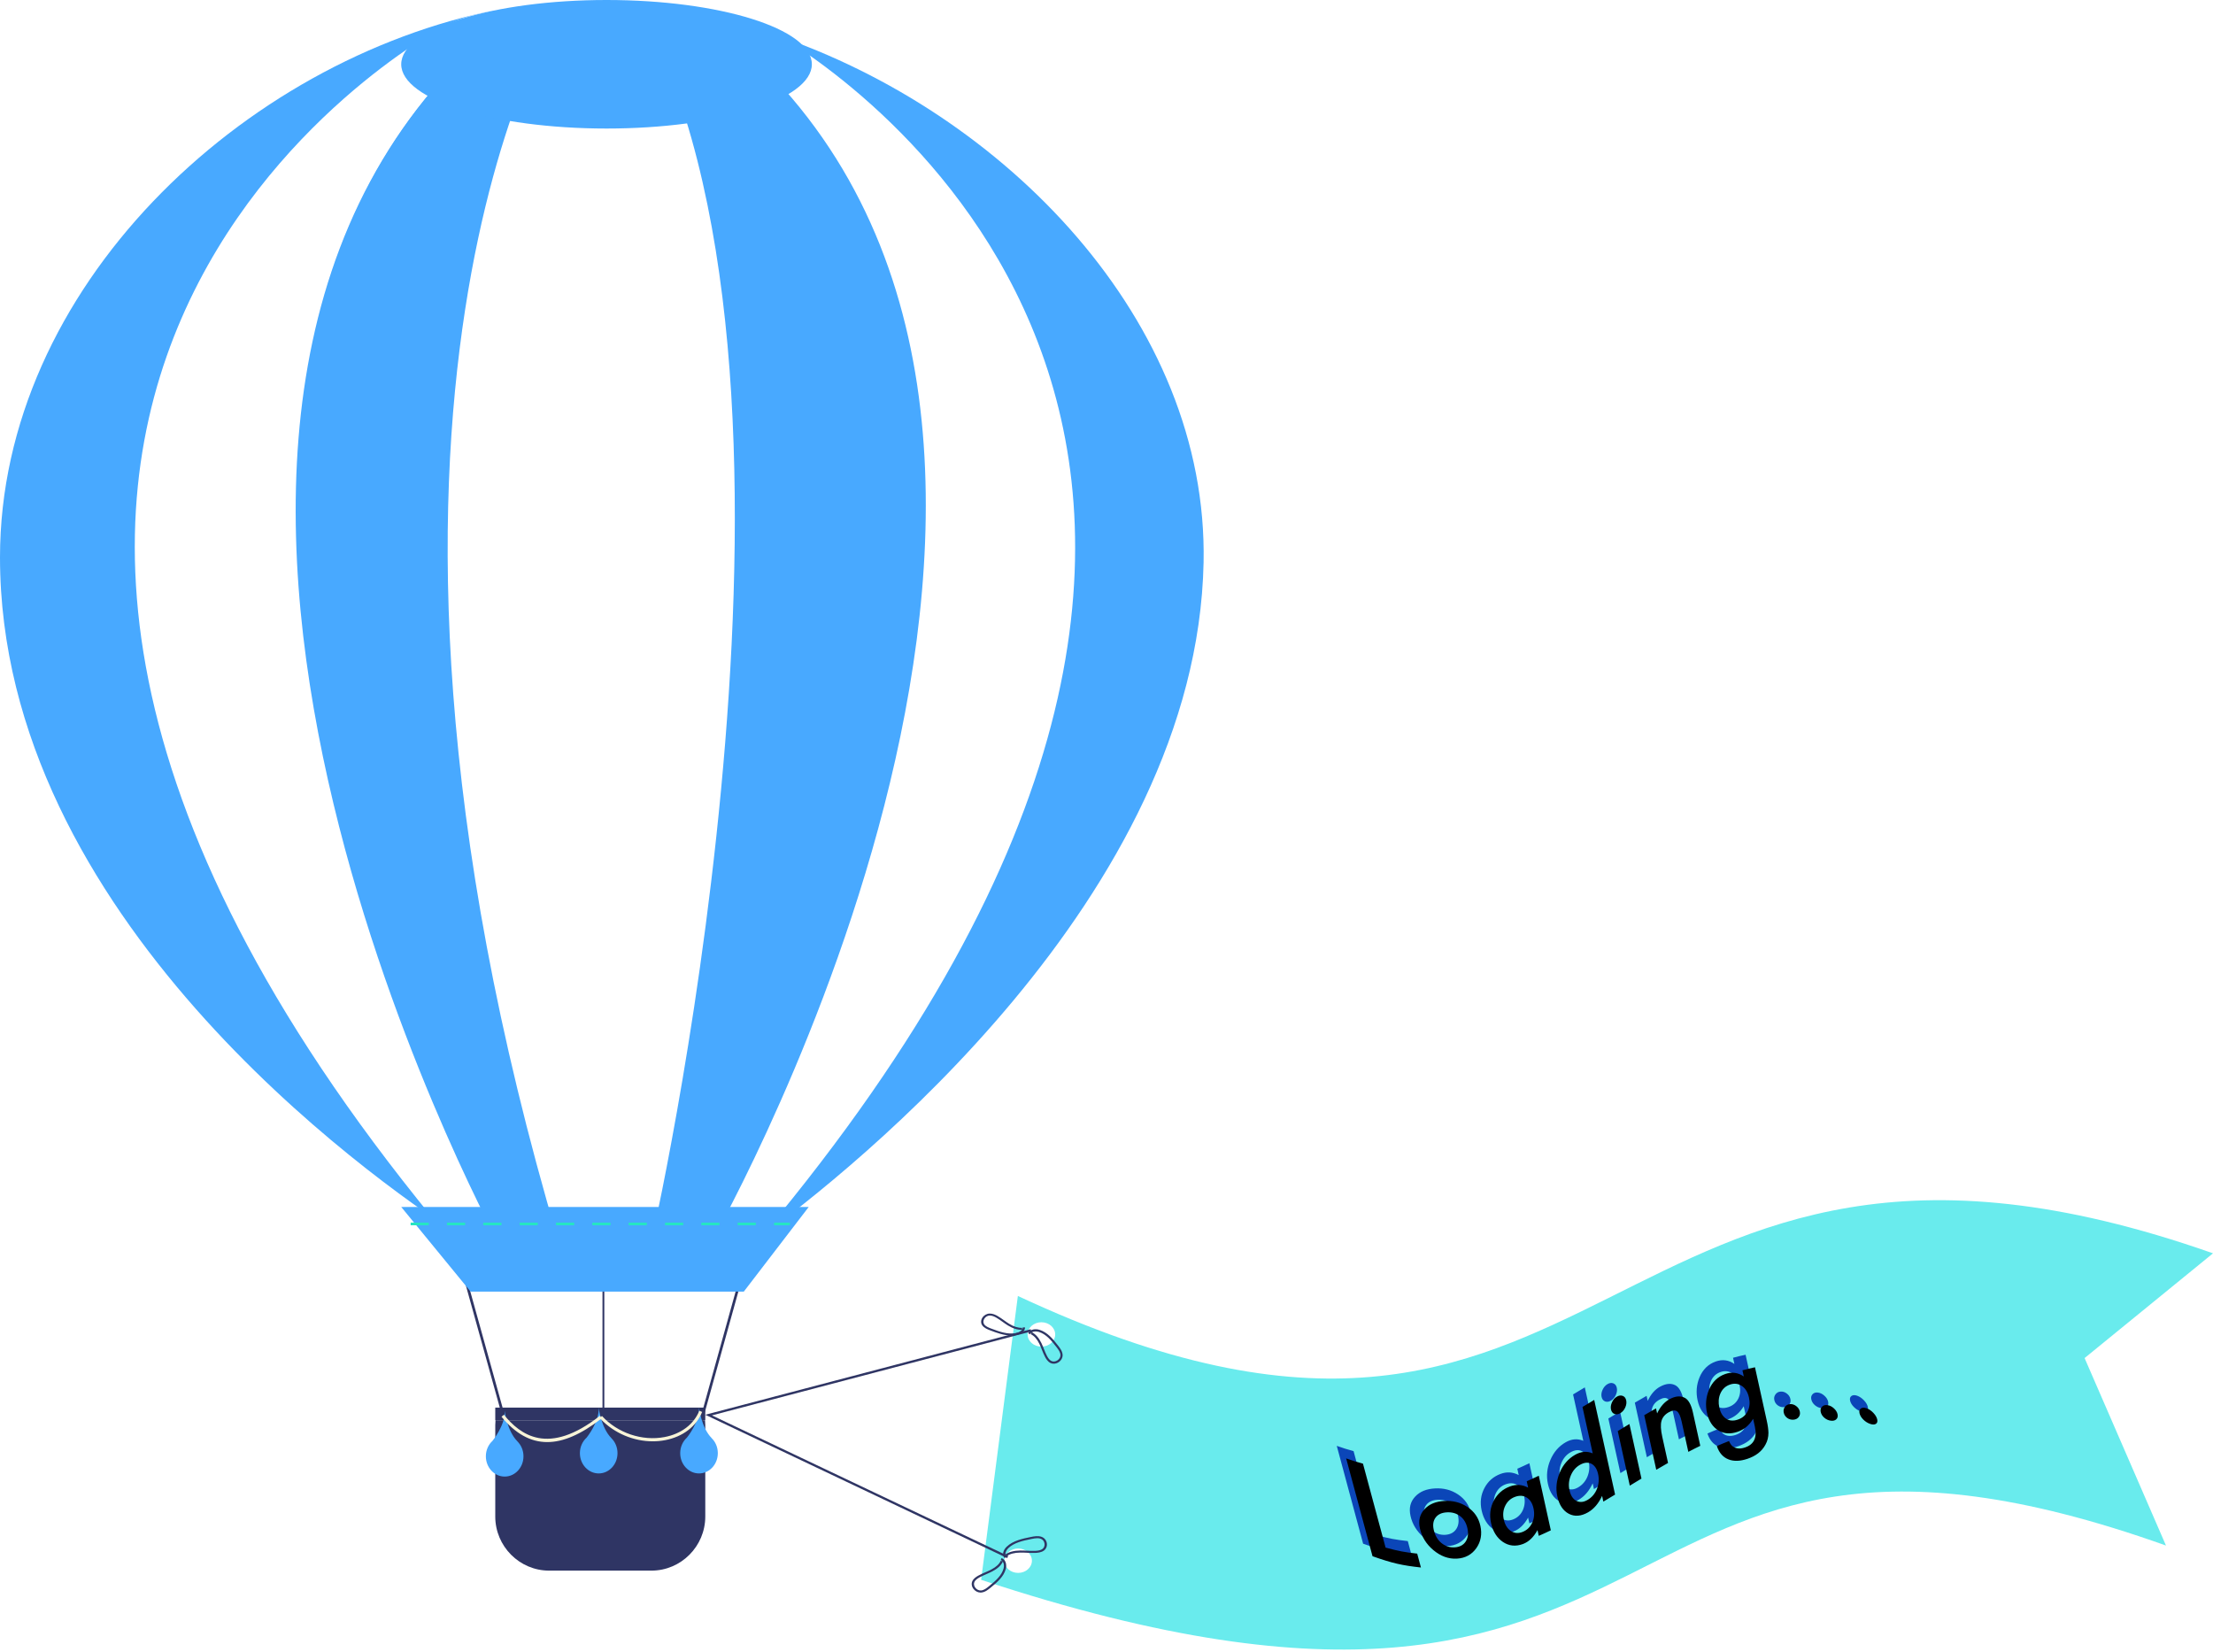
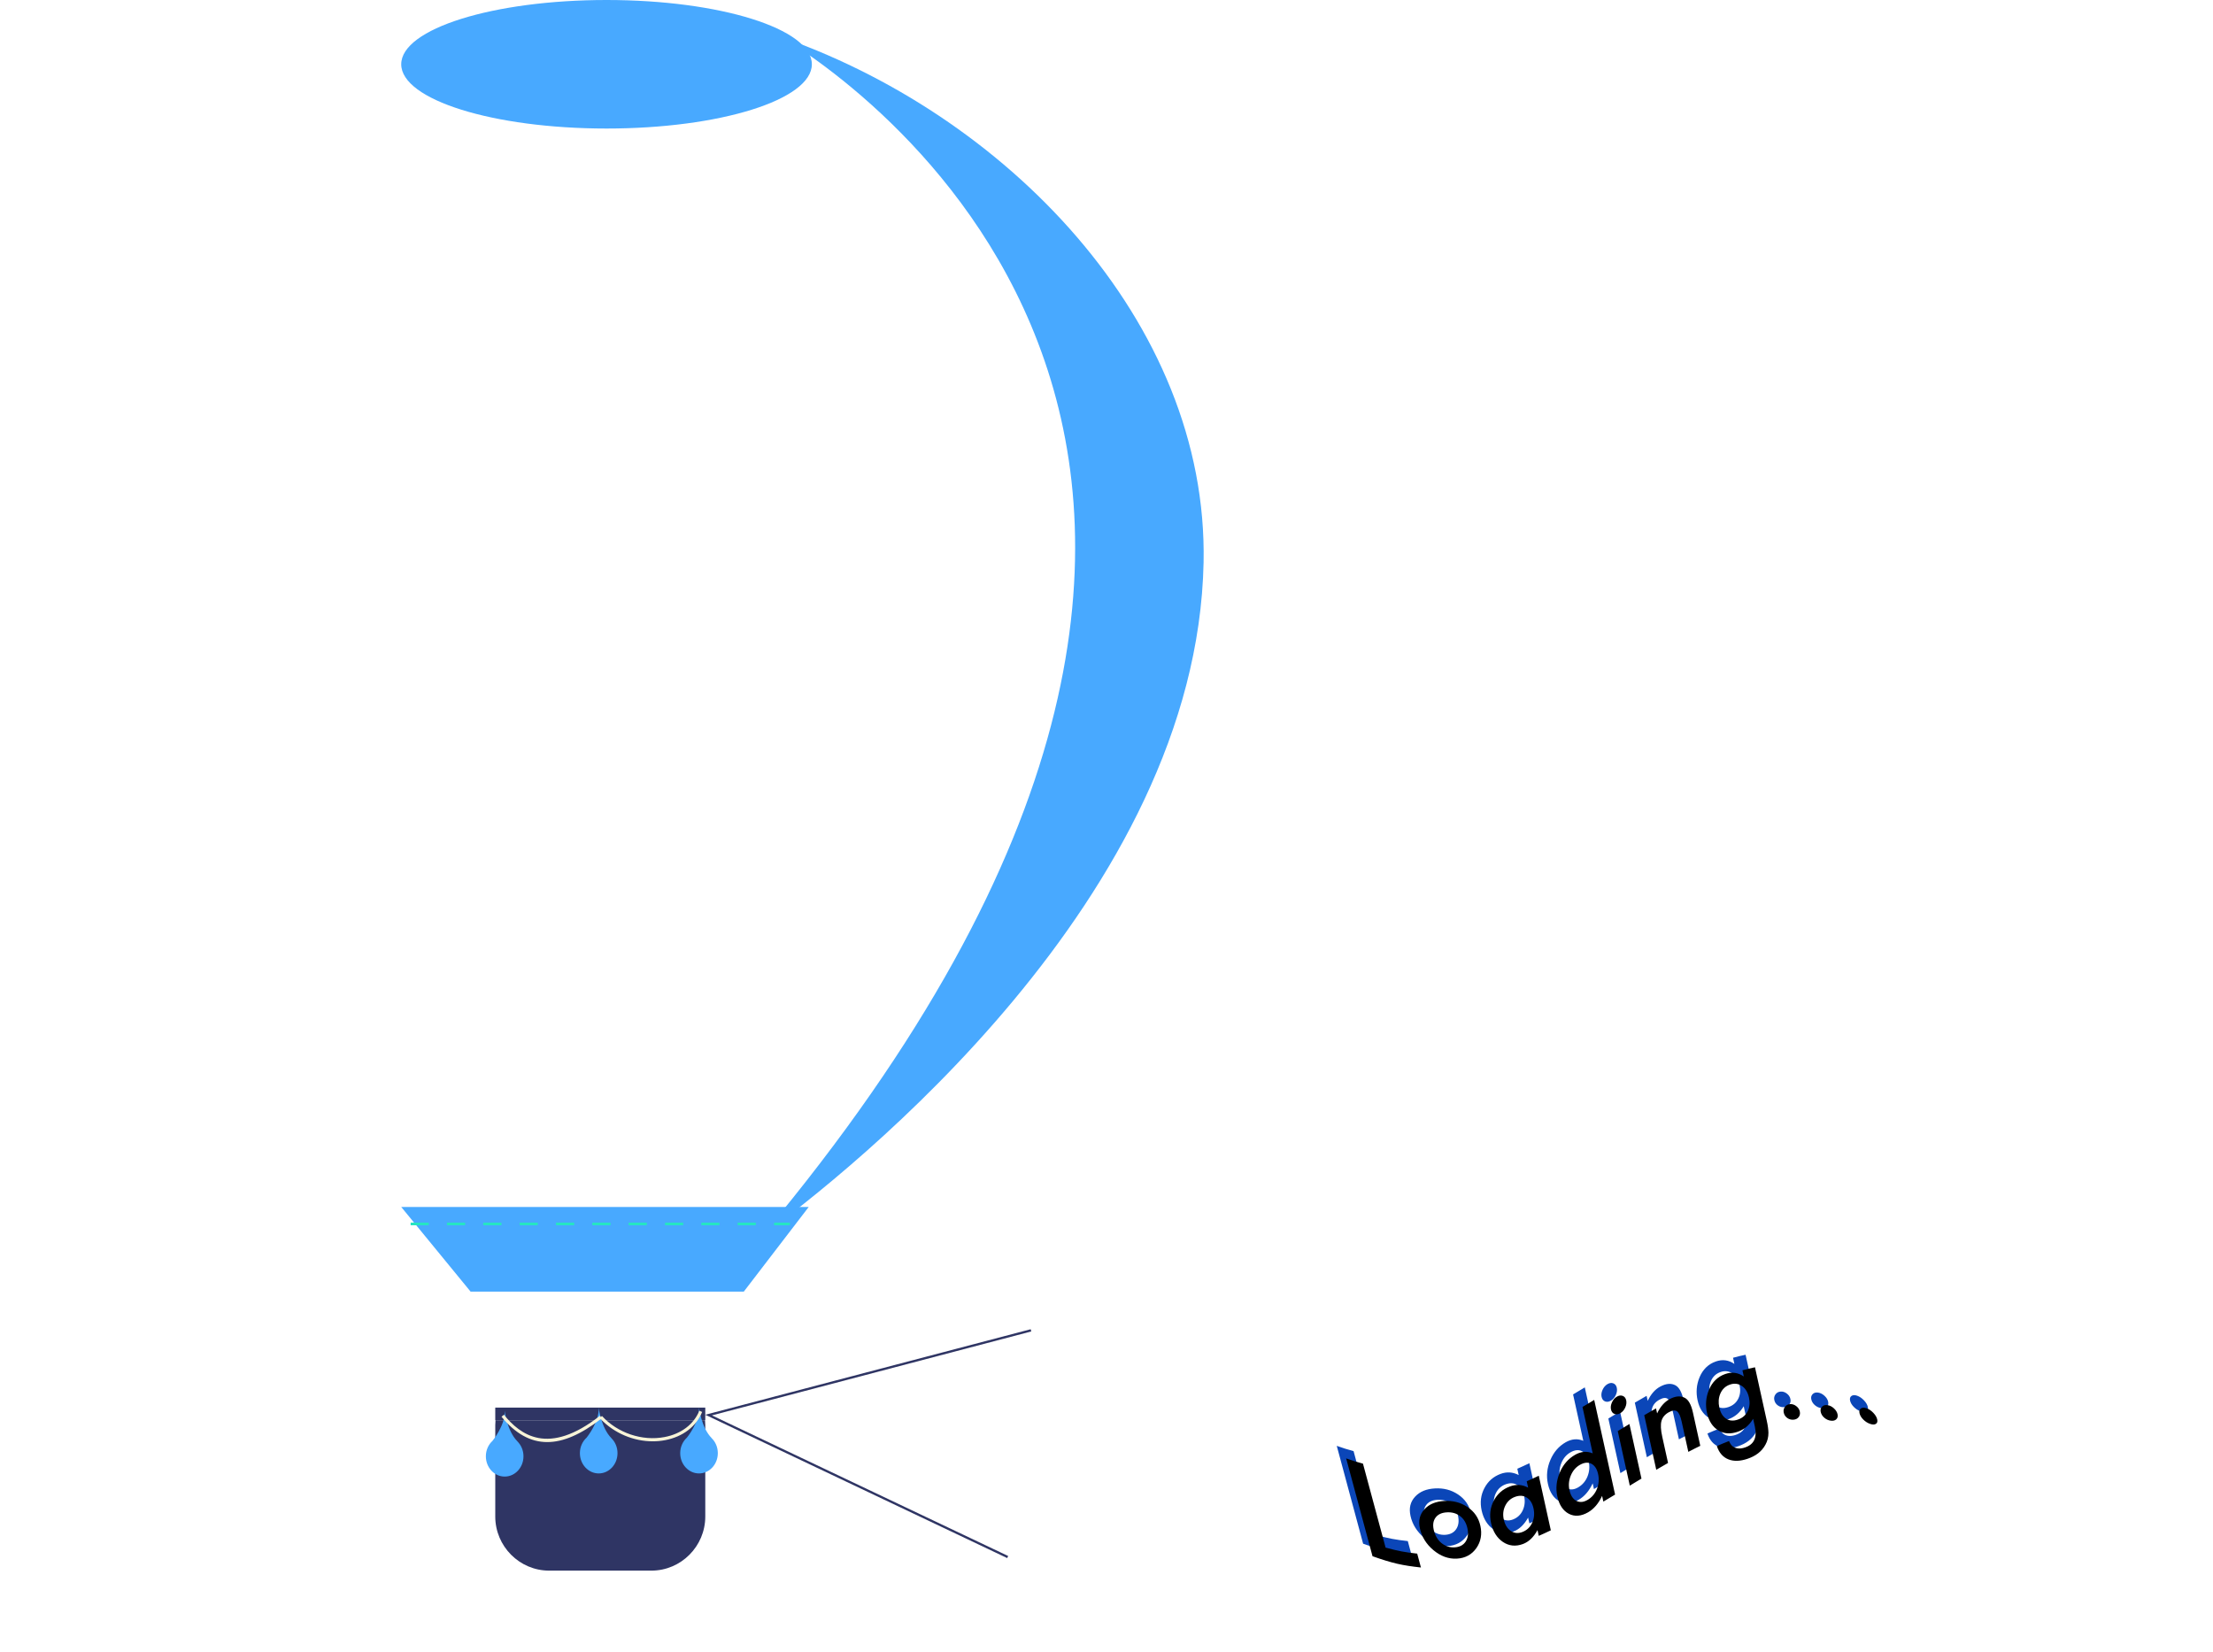
<svg xmlns="http://www.w3.org/2000/svg" xmlns:xlink="http://www.w3.org/1999/xlink" width="706" height="527" viewBox="0 0 706 527">
  <defs>
    <filter id="cegiuytt3a">
      <feColorMatrix in="SourceGraphic" values="0 0 0 0 0.043 0 0 0 0 0.275 0 0 0 0 0.722 0 0 0 1 0" />
    </filter>
    <filter id="cp9xxgvrmc" width="105.9%" height="115.7%" x="-3%" y="-7.8%" filterUnits="objectBoundingBox">
      <feMorphology in="SourceAlpha" radius="4" result="shadowSpreadInner1" />
      <feGaussianBlur in="shadowSpreadInner1" result="shadowBlurInner1" stdDeviation="1" />
      <feOffset dx="3" dy="4" in="shadowBlurInner1" result="shadowOffsetInner1" />
      <feComposite in="shadowOffsetInner1" in2="SourceAlpha" k2="-1" k3="1" operator="arithmetic" result="shadowInnerInner1" />
      <feColorMatrix in="shadowInnerInner1" values="0 0 0 0 0 0 0 0 0 0 0 0 0 0 0 0 0 0 1 0" />
    </filter>
    <path id="l78pzhr0fb" d="M.46 29.203c2.17.767 3.242 1.1 5.36 1.673 2.885 10.712 4.33 16.066 7.214 26.778 4.128 1.116 6.142 1.488 10.088 1.923l1.191 4.425c-5.968-.657-9.046-1.333-15.447-3.595C6.062 50.006 3.26 39.604.459 29.203zM39.136 44.69c2.198 1.462 3.573 3.449 4.144 6.035.575 2.609.162 5.016-1.271 7.07-1.432 2.054-3.516 3.235-6.245 3.382-2.705.146-5.21-.817-7.48-2.715-2.252-1.885-3.706-4.231-4.295-6.9-.555-2.515-.054-4.519 1.47-6.162 1.525-1.643 3.64-2.472 6.32-2.619 2.692-.149 5.145.437 7.357 1.909zm-6.556 1.719c-1.592.088-2.783.61-3.56 1.623-.776 1.014-.99 2.311-.631 3.932.384 1.739 1.18 3.146 2.38 4.164 1.224 1.038 2.659 1.541 4.276 1.452 1.63-.09 2.807-.731 3.545-1.859.738-1.128.918-2.554.544-4.247-.373-1.691-1.15-2.97-2.335-3.868-1.2-.908-2.601-1.286-4.22-1.197zm29.327-11.673l3.842 17.41c-1.533.734-2.302 1.088-3.847 1.765l-.402-1.824c-1.243 2.243-2.784 3.726-4.63 4.418-2.331.874-4.495.635-6.405-.652-1.924-1.298-3.194-3.348-3.78-6.005-.576-2.61-.28-4.975.874-7.168 1.152-2.194 2.874-3.679 5.149-4.529 1.963-.733 3.891-.625 5.798.37l-.446-2.019c1.545-.677 2.315-1.032 3.847-1.766zm-7.672 6.77c-1.337.511-2.357 1.436-3.021 2.788-.665 1.353-.823 2.814-.478 4.375.368 1.668 1.107 2.897 2.21 3.644 1.122.76 2.37.892 3.719.376 1.44-.55 2.498-1.549 3.136-2.943.653-1.42.788-2.976.427-4.61-.359-1.632-1.097-2.794-2.209-3.468-1.096-.666-2.367-.706-3.784-.163zm25.353-30.954l6.663 30.19c-1.496.902-2.244 1.353-3.742 2.243l-.402-1.823c-1.128 2.424-2.62 4.178-4.484 5.245-2.22 1.27-4.286 1.425-6.12.466-1.849-.966-3.082-2.834-3.668-5.49-.574-2.598-.306-5.146.764-7.665 1.071-2.519 2.696-4.406 4.882-5.656 1.898-1.086 3.773-1.248 5.632-.466l-1.44-6.53-.385-1.74-1.441-6.53c.817-.486 1.411-.84 2.025-1.21l.63-.378 1.086-.656zM74.998 31.28c-1.286.74-2.258 1.877-2.885 3.403-.628 1.53-.764 3.083-.42 4.644.368 1.668 1.089 2.807 2.153 3.383 1.083.587 2.285.507 3.583-.24 1.386-.798 2.403-1.973 3.015-3.495.624-1.55.746-3.164.386-4.797-.361-1.632-1.086-2.737-2.168-3.282-1.069-.537-2.3-.402-3.664.384zm15.828-13.048l3.842 17.41c-1.49.896-2.234 1.348-3.721 2.251l-3.842-17.41c1.489-.902 2.232-1.354 3.72-2.25zm17.692-8.335c1.153.624 2.016 2.168 2.556 4.623.944 4.27 1.413 6.403 2.356 10.671-.418.204-.778.38-1.111.546l-.643.32c-.626.315-1.23.627-2.058 1.06l-2.144-9.723c-.38-1.717-.877-2.784-1.458-3.206-.582-.424-1.452-.35-2.6.278-1.25.682-2.037 1.622-2.364 2.797-.32 1.156-.239 2.823.24 4.992.742 3.36 1.111 5.04 1.855 8.4-1.507.856-2.258 1.292-3.758 2.173L95.549 15.42c1.5-.88 2.25-1.317 3.757-2.173l.123.56.107.489.124.56c1.002-2.139 2.328-3.664 3.981-4.553 1.898-1.023 3.53-1.135 4.877-.405zM130.882.142l3.751 16.998c.183.823.315 1.552.398 2.189.084.637.131 1.204.142 1.7.002 1.373-.31 2.62-.934 3.76-1.166 2.189-3.109 3.662-5.798 4.558-2.269.756-4.256.845-5.976.183-1.771-.683-3.021-2.084-3.751-4.261 1.544-.674 2.32-.997 3.882-1.604.34.8.732 1.365 1.18 1.699 1.046.777 2.344.88 3.904.36 2.876-.956 3.943-3.116 3.146-6.726l-.536-2.431c-1.22 2.06-2.85 3.423-4.882 4.128-2.31.803-4.375.698-6.2-.41-1.847-1.121-3.056-2.968-3.632-5.578-.56-2.538-.364-5.012.61-7.352 1.038-2.494 2.779-4.225 5.216-5.071 2.135-.74 4.11-.455 5.91.788l-.434-1.966c1.591-.431 2.392-.625 4.004-.964zm35.604 13.072c.771.271 1.493.764 2.162 1.47.667.705 1.077 1.403 1.226 2.082.154.691.002 1.167-.45 1.44-.44.265-1.056.252-1.842-.023-.799-.28-1.518-.737-2.16-1.383-.643-.647-1.042-1.32-1.199-2.035-.147-.668 0-1.165.441-1.479.443-.315 1.05-.343 1.822-.072zm-12.51-1.01c.732.096 1.42.436 2.06 1.013.638.575 1.034 1.208 1.184 1.886.153.692.016 1.233-.407 1.634-.414.392-.996.534-1.74.437-.76-.099-1.447-.405-2.063-.93-.616-.527-1-1.143-1.158-1.857-.147-.667-.015-1.226.4-1.663.416-.439.99-.615 1.723-.52zm-31.046-6.56c-1.487.502-2.528 1.508-3.132 2.962-.545 1.308-.645 2.776-.29 4.385.352 1.584 1.023 2.727 2.017 3.444 1.086.784 2.374.904 3.874.399 1.501-.506 2.57-1.431 3.208-2.796.58-1.242.708-2.65.358-4.235-.374-1.691-1.125-2.927-2.237-3.684-1.133-.772-2.401-.945-3.797-.474zm21.103 6.869c.615.466.998 1.043 1.148 1.722.153.69.028 1.288-.37 1.799-.39.499-.944.77-1.655.824-.727.055-1.384-.125-1.978-.55-.595-.426-.968-.992-1.126-1.706-.147-.667-.025-1.276.367-1.817.393-.542.94-.843 1.64-.896.7-.053 1.358.158 1.974.624zM88.678 9.259c.578.218.957.686 1.117 1.413.16.727.054 1.492-.301 2.288-.353.787-.861 1.39-1.534 1.797-.673.408-1.303.5-1.89.274-.586-.224-.961-.706-1.124-1.445-.155-.703-.053-1.455.308-2.254.36-.8.872-1.4 1.534-1.802.672-.407 1.305-.49 1.89-.27z" />
  </defs>
  <g fill="none" fill-rule="evenodd">
    <g>
      <g>
        <path fill="#2F3564" d="M158 453L225 453 225 449 158 449z" transform="translate(-824 -122) translate(824 122)" />
-         <path fill="#48A9FF" d="M143.601 8.367C147.824 5.773 153.865 4.072 159 3 77.088 19.143 0 92.085 0 177.784 0 292.122 117.763 375.431 146.387 394-78.68 126.3 143.601 8.367 143.601 8.367" transform="translate(-824 -122) translate(824 122)" />
-         <path fill="#48A9FF" d="M158.08 396l20.074-.1c-79.613-268.248.165-393.019.165-393.019 1.6-.796 3.162-1.409 4.681-1.881-7.5.255-15.016 1.01-22.514 2.273 2.882-.453 4.823-.638 4.823-.638C15.55 117.355 146.333 373.757 158.081 396M207.803 396l20.134-.1c12.662-22.89 148.016-276.462-2.28-391.17 0 0-.069-.258 1.381-.147C219.038 2.84 210.99 1.646 203 1c.196.093.383.173.383.173 65.307 117.1 7.831 379.586 4.42 394.827" transform="translate(-824 -122) translate(824 122)" />
        <path fill="#48A9FF" d="M242 395c29.723-21.641 139.825-108.871 141.973-215.595C385.525 102.46 320.393 35.74 246.927 11 272.728 26.378 451.253 145.819 242 395" transform="translate(-824 -122) translate(824 122)" />
        <path fill="#FFF" d="M158.735 395.94C146.928 373.664 15.479 116.887 166 2c0 0-1.951.185-4.847.639-1.71.283-3.417.6-5.124.934-5.12 1.073-11.143 2.776-15.353 5.375 0 0-221.612 118.09 2.778 386.148.506.334.944.622 1.391.904l13.89-.06M225 5.175c150.32 114.502 14.945 367.62 2.281 390.468l13.288-.05-.183.407c.882-.618 1.871-1.349 2.98-2.153 207.567-248.365 30.48-367.414 4.888-382.742-7.238-2.45-14.524-4.486-21.872-6.077-1.45-.111-1.382.147-1.382.147" transform="translate(-824 -122) translate(824 122)" />
        <path fill="#FFF" d="M179.364 396l28.141-.122c3.395-15.214 60.59-277.227-4.398-394.117 0 0-.187-.08-.381-.173-4.403-.354-8.794-.588-13.159-.588-1.784 0-3.57.093-5.354.148-1.52.472-3.083 1.085-4.685 1.881 0 0-79.829 124.756-.164 392.971" transform="translate(-824 -122) translate(824 122)" />
-         <path fill="#2F3564" d="M239.944 396.154L239.082 396.154 223 454 223.874 454 240 396 239.944 396.154M145.879 397L145 397 161.116 455 162 455 145.879 397M192.209 455L192.791 455 192.791 397 192.209 397z" transform="translate(-824 -122) translate(824 122)" />
        <path fill="#48A9FF" d="M237.292 412L150.129 412 128 385 258 385 237.292 412" transform="translate(-824 -122) translate(824 122)" />
        <path fill="#26E5C2" d="M223.742 390.837h5.797V390h-5.797v.837zm-11.592 0h5.797V390h-5.797v.837zm34.778 0H252V390h-5.072v.837zm-46.37 0h5.795V390h-5.796v.837zm34.778 0h5.795V390h-5.795v.837zm-92.744 0h5.797V390h-5.797v.837zm-11.592 0h5.796V390H131v.837zm57.964 0h5.796V390h-5.796v.837zm-34.78 0h5.798V390h-5.797v.837zm11.595 0h5.795V390h-5.795v.837zm11.592 0h5.797V390h-5.797v.837z" transform="translate(-824 -122) translate(824 122)" />
        <path fill="#2F3564" d="M158.477 453.02c-.134 0-.264-.013-.396-.02-.05.525-.081 1.053-.081 1.588v29.156c0 9.492 7.731 17.256 17.181 17.256h32.638c9.45 0 17.181-7.764 17.181-17.256v-29.156c0-.529-.032-1.05-.08-1.568h-66.443" transform="translate(-824 -122) translate(824 122)" />
        <path fill="#48A9FF" d="M259 20.5c0 11.32-29.325 20.5-65.5 20.5S128 31.82 128 20.5C128 9.178 157.325 0 193.5 0S259 9.178 259 20.5M195.022 458.737l.015-.012c-3.287-3.308-4.053-9.725-4.053-9.725.325 4.487-3.833 9.566-3.833 9.566h.005c-1.315 1.189-2.156 2.968-2.156 4.96 0 3.577 2.692 6.474 6.004 6.474 3.312 0 5.996-2.897 5.996-6.474 0-1.904-.764-3.612-1.978-4.79M165.02 459.737l.016-.012c-3.285-3.308-4.052-9.725-4.052-9.725.325 4.486-3.834 9.567-3.834 9.567h.008c-1.315 1.188-2.158 2.965-2.158 4.962 0 3.574 2.693 6.471 6.005 6.471 3.311 0 5.995-2.897 5.995-6.471 0-1.906-.765-3.612-1.98-4.792M227.022 458.736l.014-.011c-3.283-3.309-4.05-9.725-4.05-9.725.323 4.483-3.837 9.565-3.837 9.565h.007c-1.313 1.19-2.156 2.965-2.156 4.96 0 3.578 2.692 6.475 6.005 6.475 3.312 0 5.995-2.897 5.995-6.474 0-1.906-.762-3.61-1.978-4.79" transform="translate(-824 -122) translate(824 122)" />
        <path fill="#F8F4D8" d="M223.098 450c-1.745 4.327-5.791 7.388-11.094 8.394-7.149 1.36-14.984-1.284-19.961-6.724l-.356.346-.292-.402c-16.565 12.97-25.426 6.016-30.65-.344l-.745.656c4.424 5.382 9.22 8.074 14.59 8.074 5.111 0 10.744-2.457 17.056-7.331 4.287 4.495 10.455 7.086 16.59 7.086 1.324 0 2.646-.121 3.943-.366 5.634-1.069 9.945-4.346 11.821-9l-.902-.389" transform="translate(-824 -122) translate(824 122)" />
-         <path fill="#69EBED" d="M332.23 429.549c-2.43 0-4.398-1.74-4.398-3.888 0-2.148 1.968-3.889 4.397-3.889 2.43 0 4.4 1.741 4.4 3.89 0 2.146-1.97 3.887-4.4 3.887zm-7.422 72.177c-2.429 0-4.398-1.741-4.398-3.89 0-2.146 1.969-3.887 4.398-3.887 2.429 0 4.398 1.74 4.398 3.888 0 2.148-1.969 3.889-4.398 3.889zM706 399.786c-197.5-69.48-189.759 102.993-381.276 13.603L313 503.933C547.5 581.5 503 426 691 493l-25.963-59.8L706 399.788z" transform="translate(-824 -122) translate(824 122)" />
        <g filter="url(#cegiuytt3a)" transform="translate(-824 -122) translate(824 122)">
          <g transform="translate(426 432)">
            <use fill="#0B46B8" xlink:href="#l78pzhr0fb" />
            <use fill="#000" filter="url(#cp9xxgvrmc)" xlink:href="#l78pzhr0fb" />
          </g>
        </g>
        <path fill="#2F3564" d="M321.32 497L225 451.282 328.815 424 329 424.706 227.12 451.48 321.633 496.34 321.32 497" transform="translate(-824 -122) translate(824 122)" />
-         <path fill="#2F3564" d="M330.936 490.656c-.57 0-1.186.111-1.843.243-3.013.603-5.647 1.24-7.4 2.93-.576.556-.99 1.336-.938 2.004 1.13-.8 2.717-1.221 4.72-1.25.736-.01 1.485.027 2.205.061.859.042 1.746.088 2.617.046 1.027-.046 1.709-.218 2.214-.56.544-.37.82-1.04.72-1.747-.099-.71-.55-1.298-1.182-1.54-.348-.134-.72-.187-1.113-.187zM320.502 497c-.97-1.032-.413-2.599.64-3.614 2.05-1.982 5.23-2.618 7.783-3.13.96-.193 2.275-.455 3.423-.018.873.335 1.496 1.126 1.627 2.064.13.94-.255 1.839-1.007 2.35-.82.555-1.896.664-2.633.698-.907.042-1.817-.003-2.697-.046-.706-.036-1.434-.073-2.15-.06-1.86.025-3.309.408-4.309 1.135l-.413-.44c.038.236.137.455.312.64l-.576.421zM319.917 498.14c-.537 1.186-1.662 2.23-3.34 3.1-.621.324-1.272.606-1.9.88-.75.324-1.525.662-2.233 1.061-.846.475-1.334.917-1.582 1.433-.268.556-.154 1.265.3 1.851.451.585 1.14.915 1.8.867.89-.071 1.647-.631 2.473-1.3 2.233-1.806 4.13-3.484 4.732-5.72.198-.737.143-1.602-.25-2.173zM312.83 508c-.848 0-1.698-.428-2.255-1.15-.6-.776-.742-1.735-.371-2.506.404-.838 1.257-1.389 1.864-1.73.743-.418 1.536-.762 2.301-1.095.617-.269 1.256-.546 1.854-.857 1.56-.81 2.586-1.76 3.05-2.828l.578.214c-.153-.191-.35-.342-.595-.433l.27-.615c1.356.506 1.702 2.128 1.34 3.472-.652 2.423-2.63 4.177-4.955 6.058-.713.577-1.688 1.366-2.886 1.463-.065.005-.13.007-.195.007zM329.196 424.978c1.194.59 2.212 1.738 3.024 3.415.3.622.558 1.268.807 1.892.298.745.604 1.514.98 2.225.446.846.875 1.344 1.394 1.613.561.295 1.298.224 1.926-.181.627-.405 1.005-1.056.986-1.696-.026-.866-.564-1.631-1.21-2.47-1.746-2.267-3.378-4.2-5.653-4.913-.749-.234-1.644-.233-2.254.115zM336.158 435c-.376 0-.743-.084-1.07-.254-.842-.44-1.365-1.297-1.685-1.906-.392-.744-.707-1.531-1.01-2.29-.245-.615-.498-1.248-.787-1.846-.755-1.56-1.683-2.608-2.756-3.12l.25-.546c-.206.138-.371.319-.478.55l-.622-.295c.593-1.286 2.286-1.527 3.65-1.098 2.467.772 4.173 2.79 5.992 5.15.557.723 1.32 1.714 1.357 2.879.026.887-.475 1.772-1.307 2.308-.48.31-1.016.468-1.534.468zM315.785 419.63c-.016 0-.033 0-.048.002-.665.013-1.318.392-1.701.989-.384.597-.414 1.277-.08 1.777.453.676 1.332 1.047 2.35 1.43 2.747 1.035 5.223 1.858 7.693 1.424.814-.14 1.647-.536 2.041-1.08-1.4.063-2.918-.409-4.506-1.384-.585-.361-1.144-.761-1.684-1.147-.646-.461-1.313-.939-2.015-1.34-.507-.29-1.266-.67-2.05-.67zm6.833 6.37c-2.372 0-4.68-.87-6.602-1.593-.877-.33-2.077-.783-2.688-1.692-.463-.692-.434-1.613.074-2.402.51-.79 1.397-1.293 2.319-1.312 1.019-.022 1.915.432 2.512.773.734.42 1.417.908 2.078 1.38.53.38 1.08.77 1.643 1.119 1.474.905 2.857 1.338 4.108 1.267l.037.545c.124-.2.189-.417.174-.648l.723-.037c.086 1.28-1.37 2.212-2.854 2.47-.51.09-1.017.13-1.524.13z" transform="translate(-824 -122) translate(824 122)" />
      </g>
    </g>
  </g>
</svg>